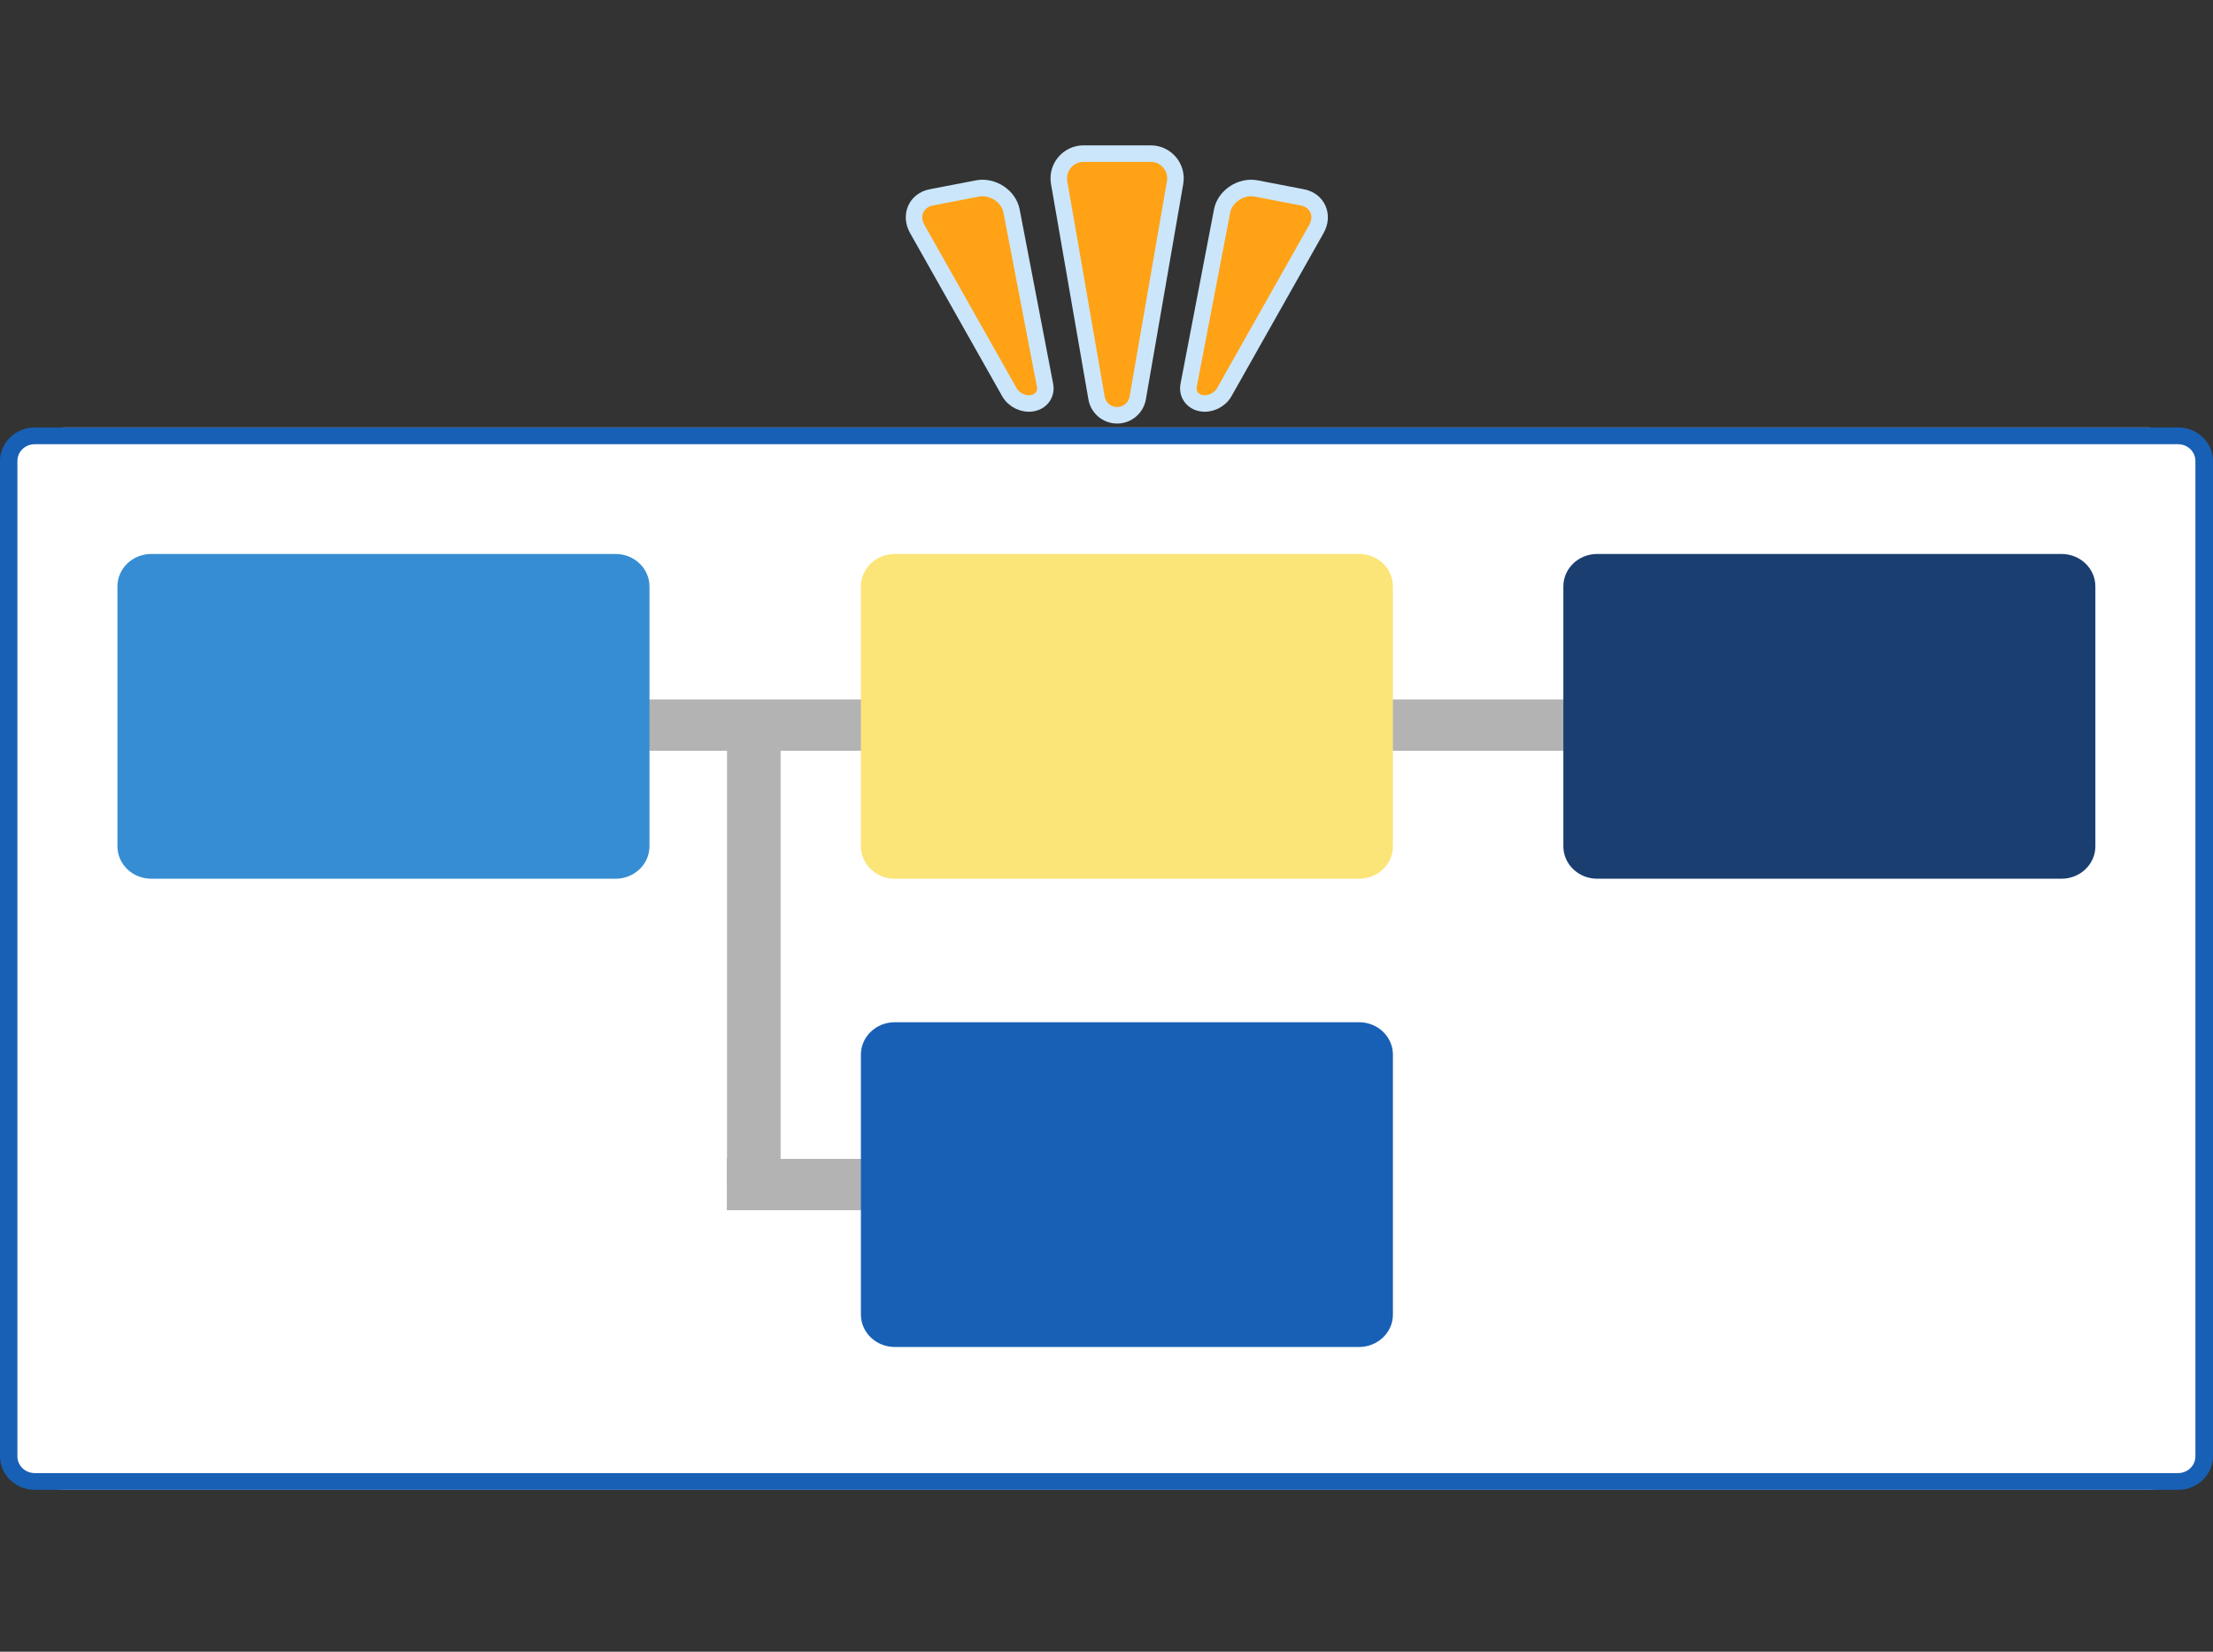
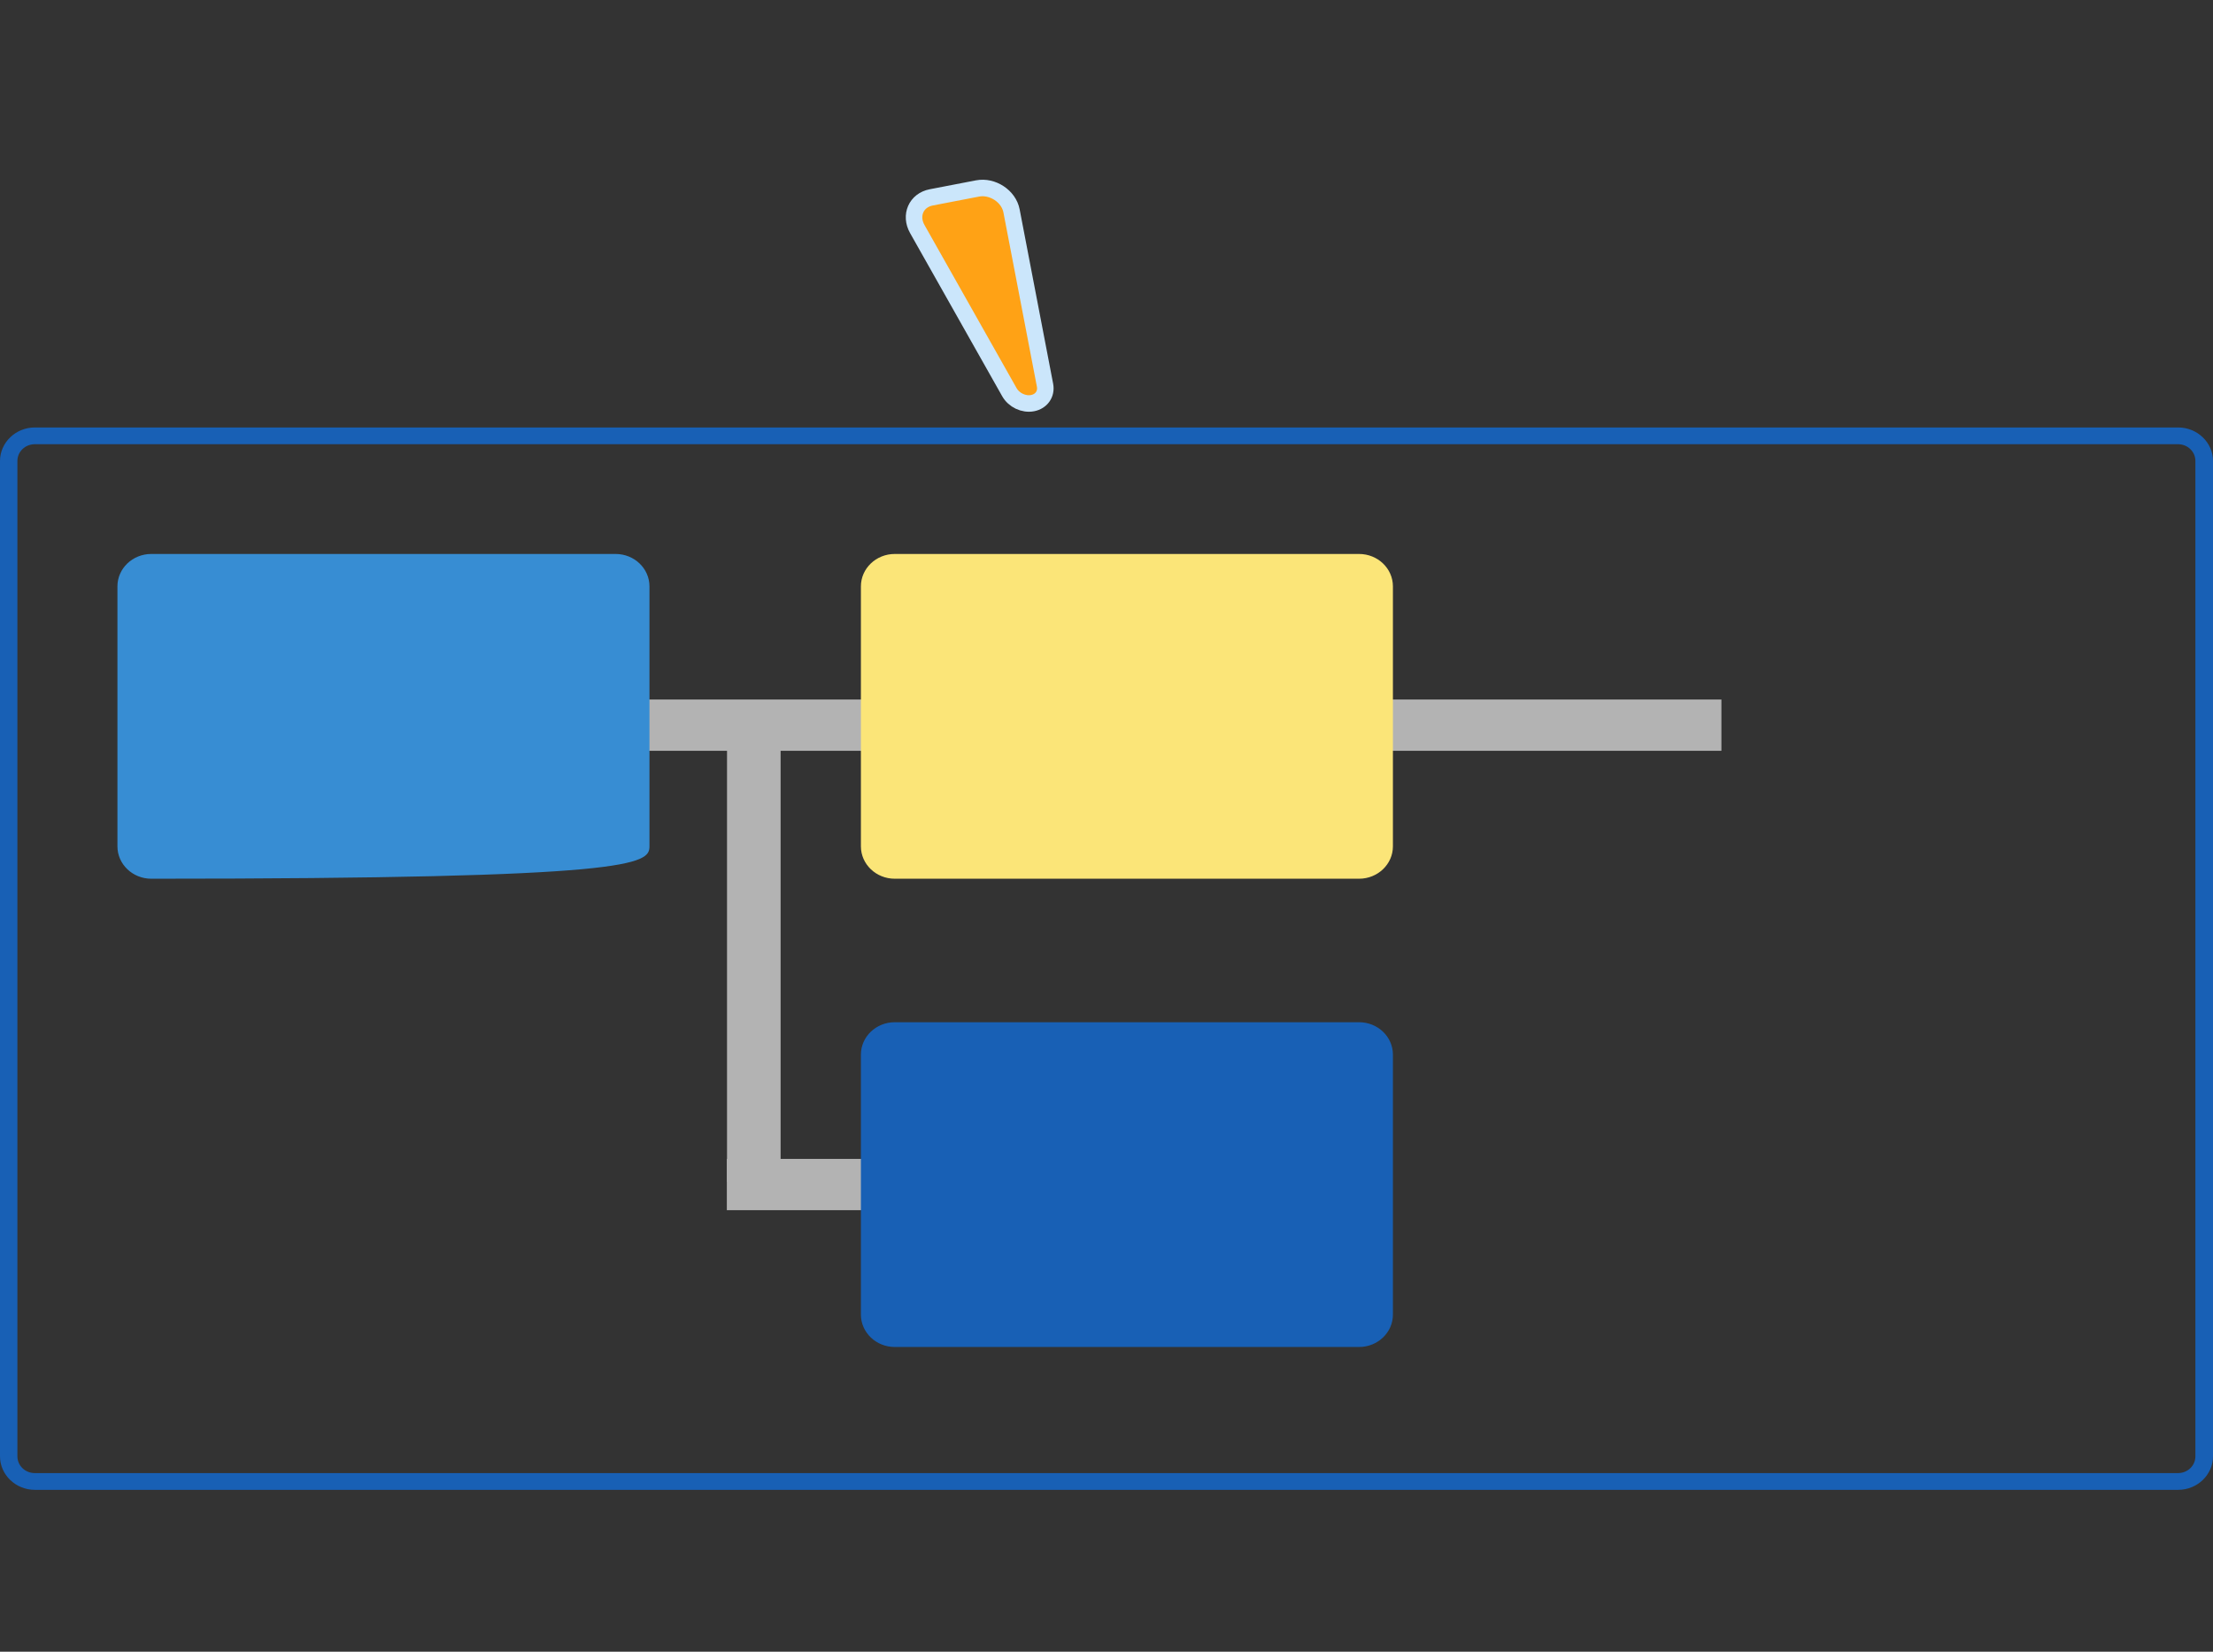
<svg xmlns="http://www.w3.org/2000/svg" width="134" height="100" viewBox="0 0 134 100" fill="none">
  <rect x="0" y="0" width="134" height="100" fill="#333333" stroke="none" />
-   <rect y="25.88" width="134" height="64.32" rx="4" fill="white" />
-   <path d="M69.677 9.3H65.611C64.68 9.3 63.974 10.139 64.133 11.056L66.397 24.094C66.502 24.7 67.028 25.143 67.644 25.143C68.26 25.143 68.786 24.7 68.891 24.094L71.154 11.056C71.314 10.139 70.608 9.3 69.677 9.3Z" fill="#FFA215" stroke="#CBE6FB" />
-   <path d="M78.865 11.95L76.064 11.41C75.154 11.235 74.172 11.88 74.002 12.765L71.974 23.325C71.874 23.846 72.193 24.304 72.728 24.407C73.263 24.51 73.858 24.229 74.133 23.741L79.709 13.866C80.177 13.039 79.774 12.126 78.865 11.95Z" fill="#FFA215" stroke="#CBE6FB" />
  <path d="M56.387 11.95L59.188 11.41C60.097 11.235 61.079 11.88 61.249 12.765L63.278 23.325C63.378 23.846 63.059 24.304 62.523 24.407C61.988 24.51 61.394 24.229 61.118 23.741L55.542 13.866C55.075 13.039 55.477 12.126 56.387 11.95Z" fill="#FFA215" stroke="#CBE6FB" />
  <path d="M131.88 26.894C132.465 26.894 132.934 27.345 132.934 27.908V88.172C132.934 88.735 132.465 89.186 131.88 89.186H2.109C1.523 89.186 1.054 88.735 1.054 88.172V27.908C1.054 27.345 1.523 26.894 2.109 26.894H131.891M131.891 25.88H2.109C0.949 25.88 0 26.793 0 27.908V88.172C0 89.287 0.949 90.2 2.109 90.2H131.891C133.051 90.2 134 89.287 134 88.172V27.908C134 26.793 133.051 25.88 131.891 25.88Z" fill="#1860B5" />
  <path d="M104.234 45.456V42.351L20.442 42.351V45.456L104.234 45.456Z" fill="#B3B3B3" />
  <path d="M47.267 43.977H44.022V71.553H47.267V43.977Z" fill="#B3B3B3" />
  <path d="M72.746 73.268V70.163H44.011V73.268H72.746Z" fill="#B3B3B3" />
-   <path d="M37.276 33.539H9.161C8.029 33.539 7.111 34.417 7.111 35.501V51.24C7.111 52.323 8.029 53.201 9.161 53.201H37.276C38.408 53.201 39.326 52.323 39.326 51.24V35.501C39.326 34.417 38.408 33.539 37.276 33.539Z" fill="#378DD3" />
+   <path d="M37.276 33.539H9.161C8.029 33.539 7.111 34.417 7.111 35.501V51.24C7.111 52.323 8.029 53.201 9.161 53.201C38.408 53.201 39.326 52.323 39.326 51.24V35.501C39.326 34.417 38.408 33.539 37.276 33.539Z" fill="#378DD3" />
  <path d="M82.293 33.539H54.179C53.047 33.539 52.129 34.417 52.129 35.501V51.24C52.129 52.323 53.047 53.201 54.179 53.201H82.293C83.425 53.201 84.343 52.323 84.343 51.24V35.501C84.343 34.417 83.425 33.539 82.293 33.539Z" fill="#FBE578" />
  <path d="M82.293 61.889H54.179C53.047 61.889 52.129 62.767 52.129 63.85V79.589C52.129 80.673 53.047 81.551 54.179 81.551H82.293C83.425 81.551 84.343 80.673 84.343 79.589V63.85C84.343 62.767 83.425 61.889 82.293 61.889Z" fill="#1860B5" />
-   <path d="M124.827 33.539H96.713C95.581 33.539 94.663 34.417 94.663 35.501V51.24C94.663 52.323 95.581 53.201 96.713 53.201H124.827C125.96 53.201 126.877 52.323 126.877 51.24V35.501C126.877 34.417 125.96 33.539 124.827 33.539Z" fill="#1B3E70" />
</svg>